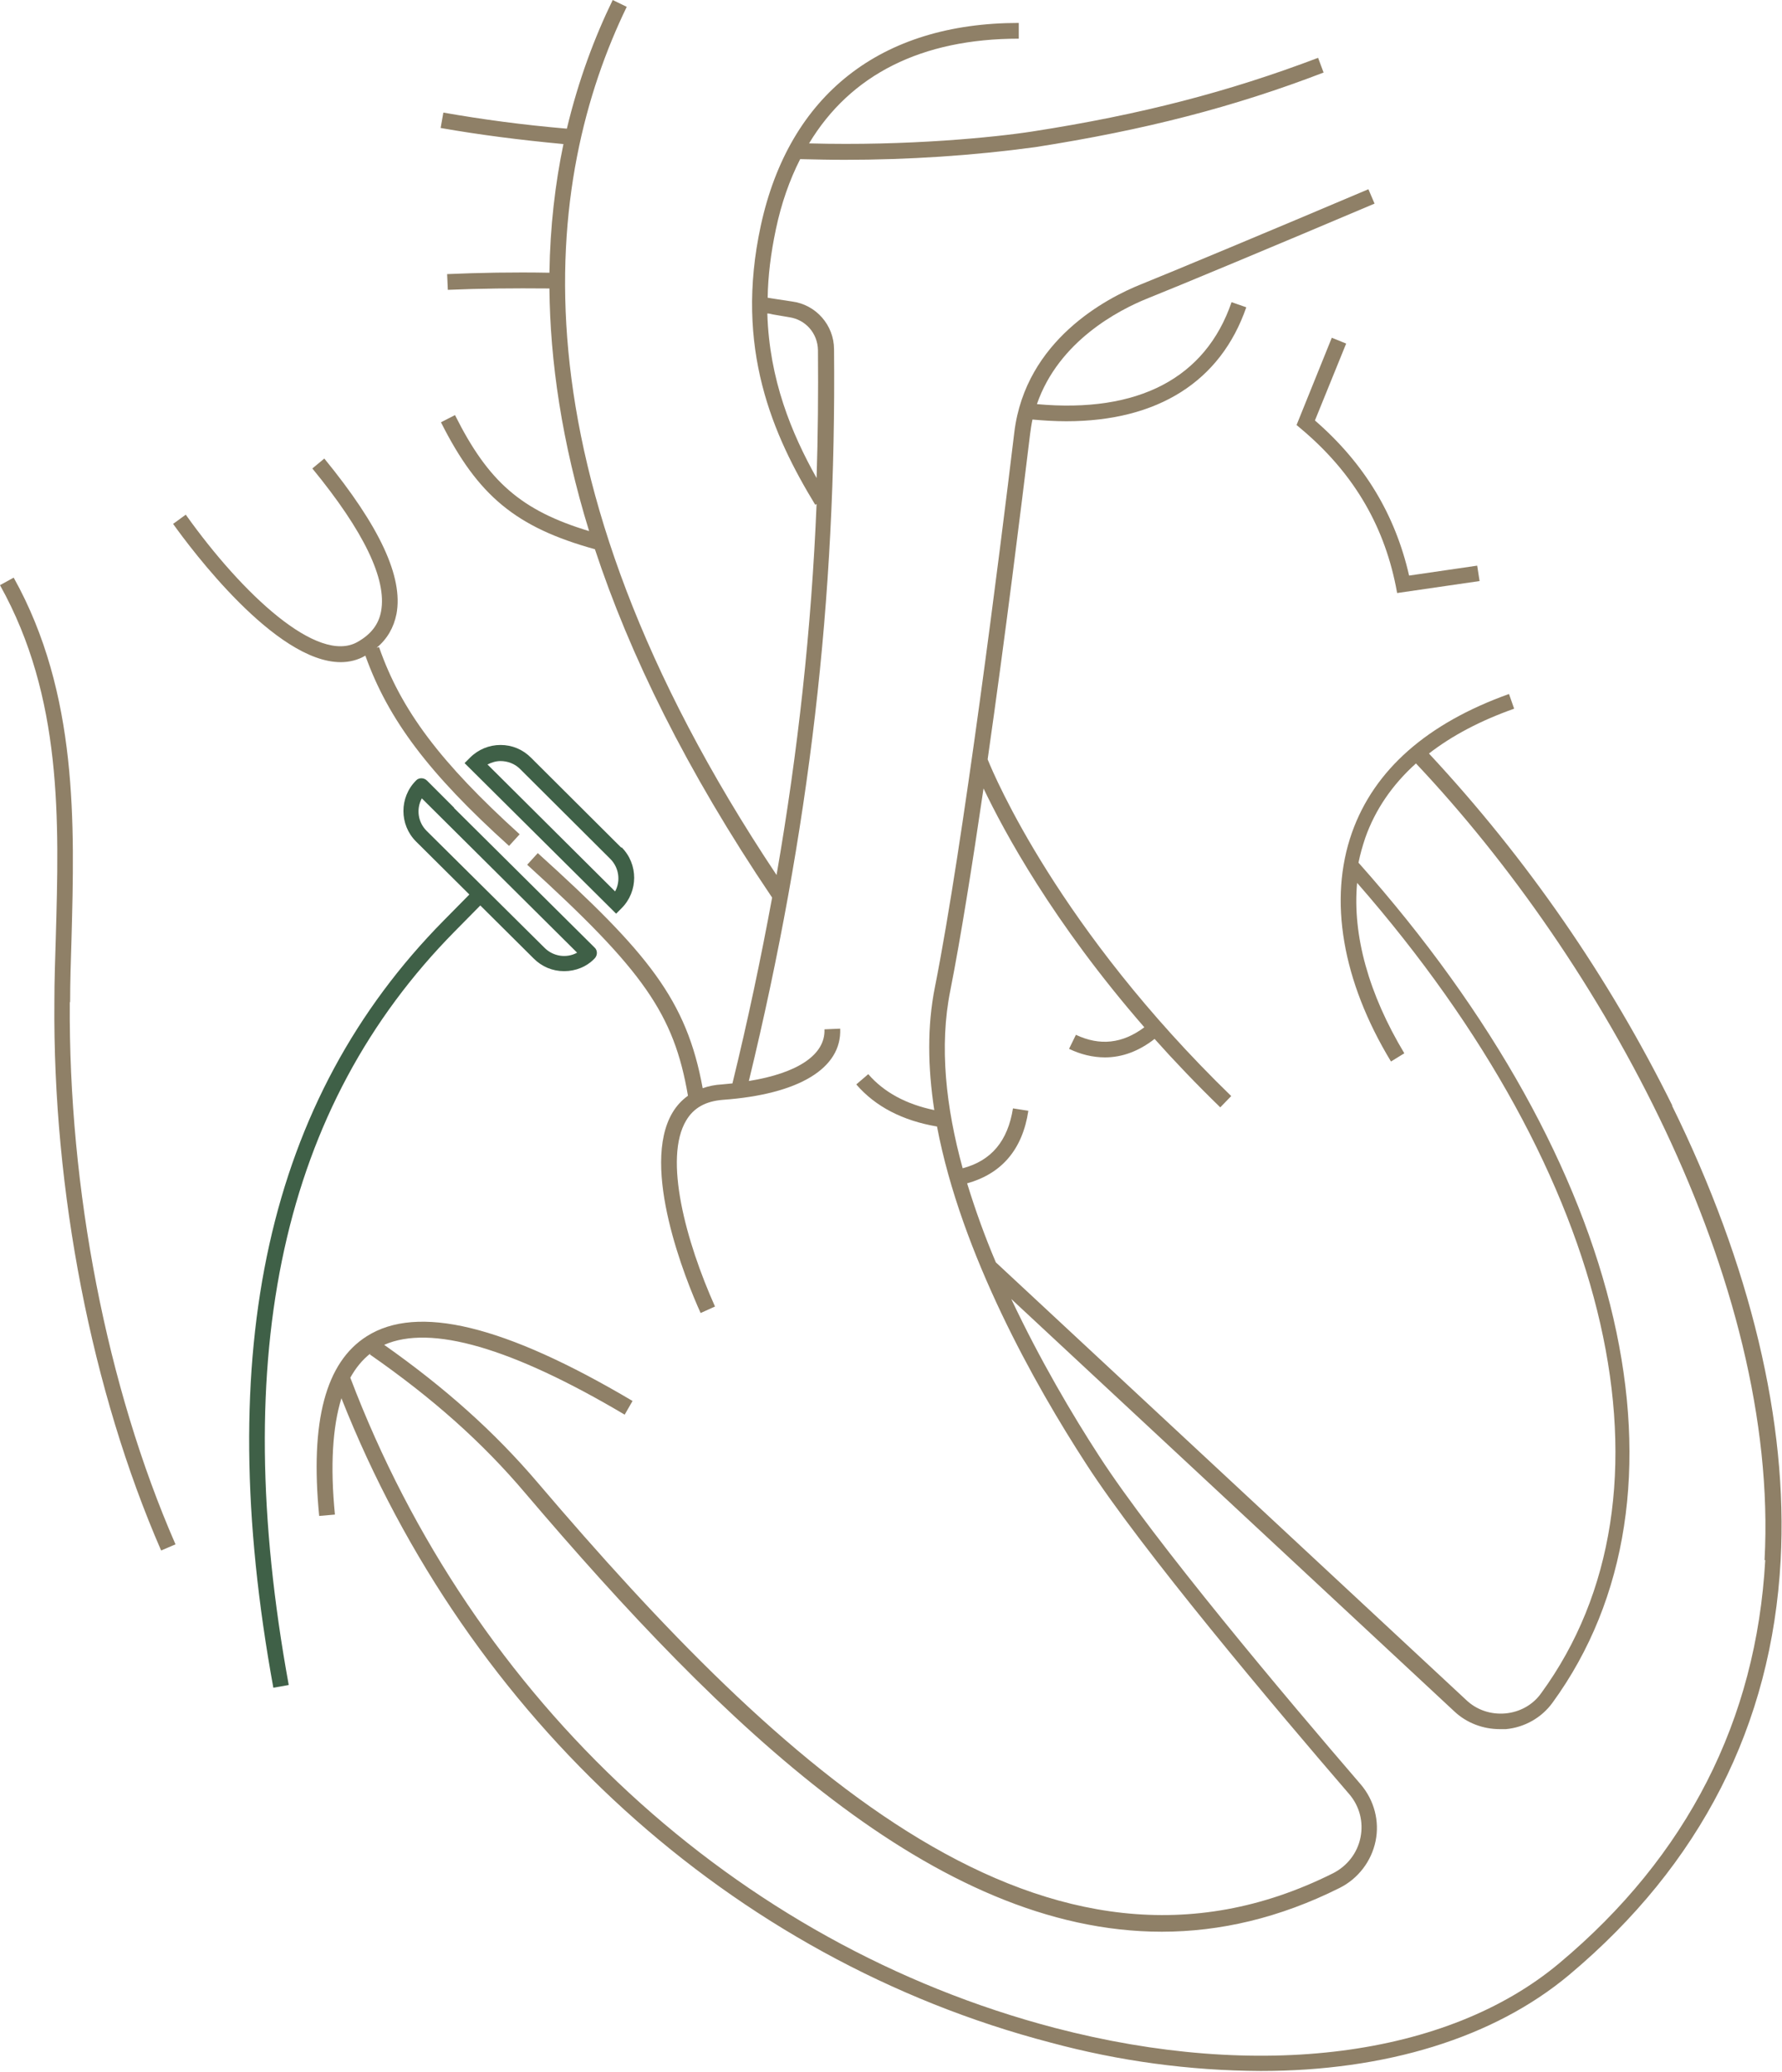
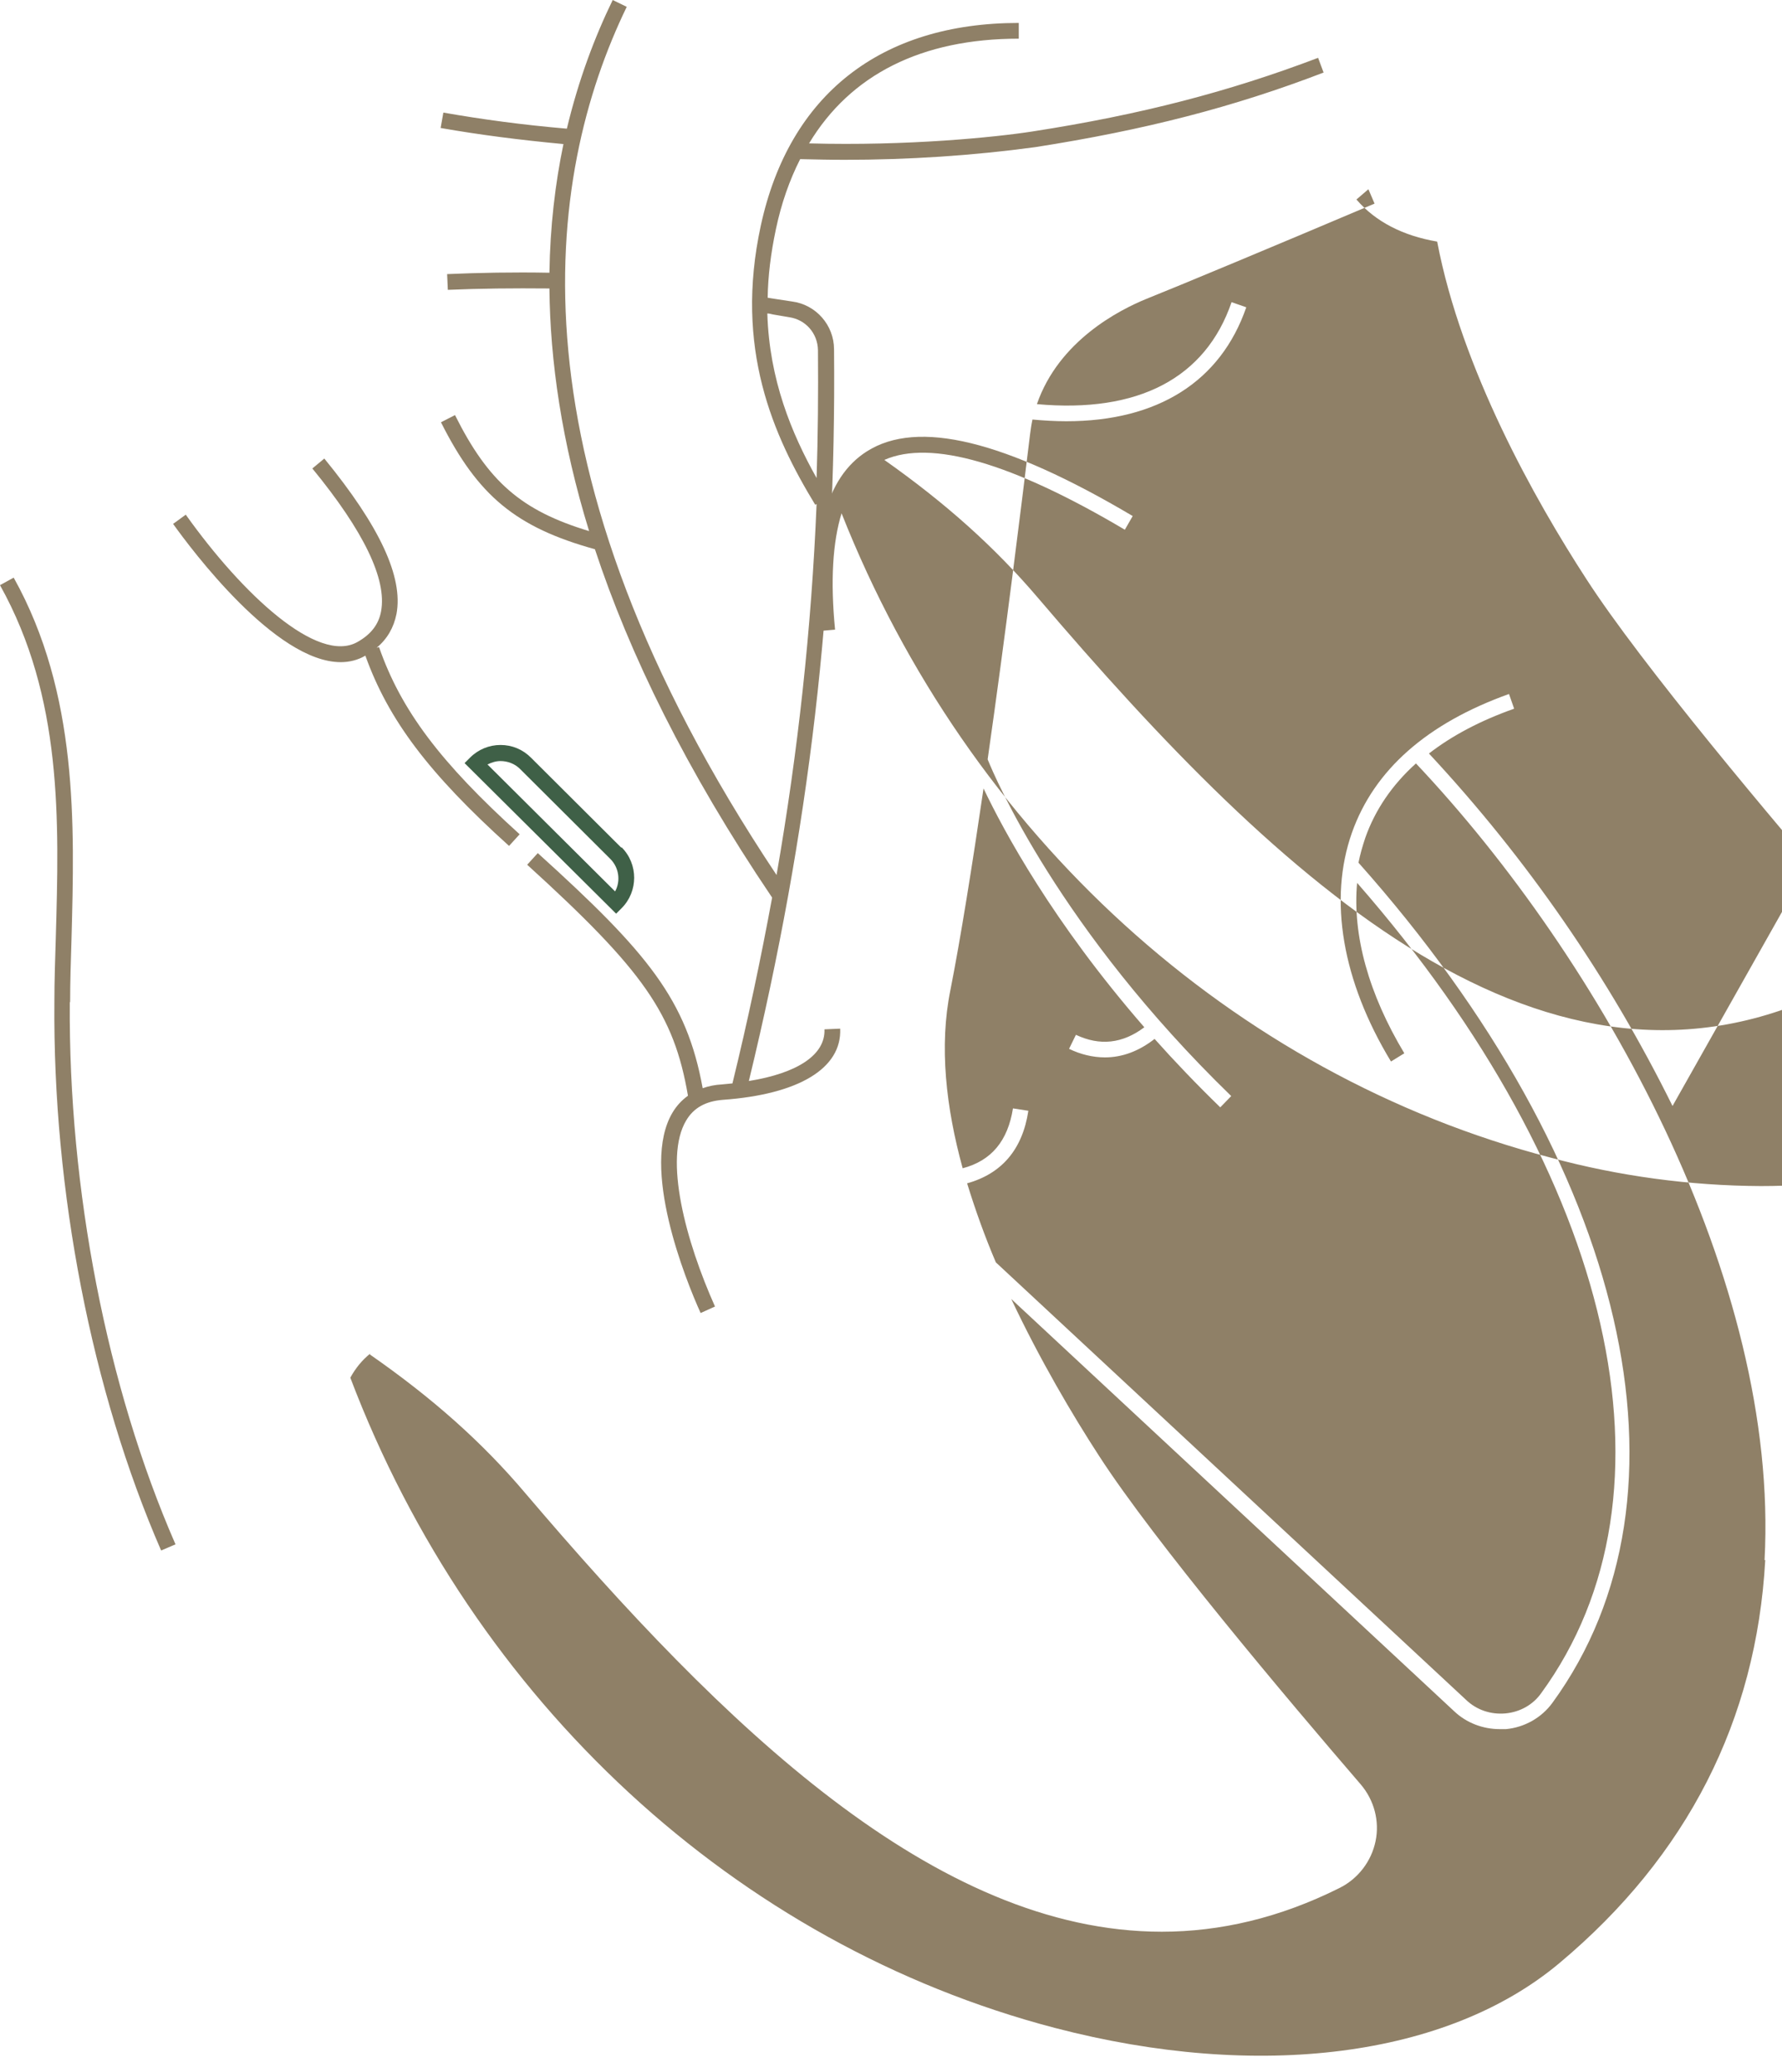
<svg xmlns="http://www.w3.org/2000/svg" id="Ebene_1" version="1.1" viewBox="0 0 520.9 605.4">
  <defs>
    <style>
      .st0 {
        fill: #8f8067;
      }

      .st1 {
        fill: #3f6047;
      }
    </style>
  </defs>
  <g>
    <path class="st0" d="M20.5,292.9c0-6,.2-12,.4-18.4.9-33.6,2-71.8-16.9-105.7l-4,2.2c18.3,32.8,17.3,68.6,16.3,103.3-.2,6.4-.4,12.4-.4,18.4-.5,55.3,10.9,113.8,31.2,160.4l4.2-1.8c-20.1-46-31.3-103.8-30.9-158.5h0Z" />
    <path class="st0" d="M99.6,193.5c2.5,0,5-.6,7.2-1.9,0,0,0,0,0,0,6.7,18.7,18.5,34.4,42,55.6l3.1-3.4c-23.2-21-34.7-36.3-41.1-54.7l-.7.2c3.1-2.6,5-5.9,5.8-9.9,2-10.8-4.9-25.6-21.1-45.4l-3.5,2.9c15.1,18.4,21.8,32.4,20.1,41.7-.7,3.9-3,6.8-6.9,9-11.6,6.6-33.6-13.9-50.2-37.2l-3.7,2.7c5.3,7.4,29.9,40.4,49,40.4h0Z" />
    <polygon class="st0" points="130.9 84.7 130.9 84.7 130.9 84.7 130.9 84.7" />
-     <path class="st0" d="M384.4,122.8l9.1-22.4-4.2-1.7-10.3,25.5,1.3,1.1c14.9,12.5,24,27.6,27.7,45.9l.4,2.1,24.1-3.5-.7-4.5-19.9,2.9c-4.1-17.9-13.1-32.8-27.5-45.3h0Z" />
    <polygon class="st0" points="408.3 173.2 408.3 173.2 408.3 173.2 408.3 173.2" />
    <polygon class="st0" points="406.5 310.2 406.5 310.2 406.5 310.2 406.5 310.2" />
    <polygon class="st0" points="438.6 505.3 438.6 505.3 438.6 505.3 438.6 505.3" />
-     <path class="st0" d="M488.9,323.2c-18.6-37.6-42.6-72.3-71.2-103,6.7-5.2,15-9.6,24.9-13.1l-1.5-4.3c-24,8.6-39.4,22.2-45.9,40.5-6.9,19.5-2.9,43.3,11.4,66.9l3.9-2.4c-10.4-17.3-15.2-34.5-13.8-49.8,75.2,86,96.4,178.5,53.8,236.8-2.4,3.4-6.2,5.5-10.4,5.9-4.3.4-8.5-1-11.6-4l-137.4-127.8c-3.2-7.5-6-15.3-8.4-23.1,10.1-2.8,16.2-9.9,17.9-21.2l-4.5-.7c-1.5,9.5-6.3,15.3-14.7,17.5-4.9-17.8-6.9-35.7-3.6-52,3-15.2,6.4-36.5,9.7-59,5.9,12.4,20.2,39,47,69.8-6.4,4.8-13,5.5-20,2.2l-2,4.1c3.3,1.6,6.9,2.5,10.5,2.5h0c5,0,9.9-1.8,14.5-5.4,5.8,6.5,12.2,13.2,19.2,20h0l3.2-3.3c-50.3-48.8-69.2-93.4-71.2-98.4,5.2-36.3,9.9-74.4,12.4-95,.2-1.5.4-2.9.7-4.3,3.3.3,6.6.5,9.9.5h0c26.7,0,45.1-11.6,52.6-33.3l-4.3-1.5c-7.6,22.2-27.3,32.5-56.9,29.8,6.4-18.5,24-27.5,32.1-30.8,8.8-3.5,38.3-15.8,66.6-27.8l-1.8-4.2c-28.3,12-57.8,24.3-66.5,27.8-10,4-33.7,16.3-37,43.2-4.2,35-15,120.8-23.2,162.1-2.3,11.4-2.1,23.6-.2,36-8.2-1.7-14.7-5.2-19.3-10.5l-3.5,3c5.6,6.5,13.6,10.6,23.6,12.3,7.1,37.3,28.6,75.5,43.6,98.6,16.2,25.1,55.1,71.2,76.9,96.5,3,3.5,4.2,8.1,3.3,12.6-.9,4.6-3.9,8.4-8,10.5-83.5,41.8-161-30.2-232.5-114.1-12.6-14.8-26.9-27.6-44.9-40.3,13.6-6,37.2.8,70.3,20.4l2.3-4c-37.5-22.2-62.9-28.3-77.7-18.9-12,7.6-16.6,24.8-13.9,52.5h0l4.6-.4c-1.4-14.2-.7-25.6,1.9-34,37.1,93.8,114.2,164,207.3,188.3,20,5.4,40.6,8.2,61.4,8.3h0c36.4,0,68.1-9.6,90.2-28.1,38.4-32.2,59.2-73,61.8-121.1,2.2-40.3-8.8-86.3-31.8-133h0ZM516,455.9c-2.6,46.8-22.8,86.5-60.2,117.8-32.7,27.4-87.8,34.5-147.5,18.9-93.1-24.4-170-95.4-205.9-190,1.6-2.9,3.6-5.3,5.9-7.1l-.2.3c18.4,12.8,32.9,25.7,45.5,40.6,57.8,67.9,119.7,128.1,186,128.1h0c17,0,34.4-4,52-12.8,5.4-2.7,9.3-7.8,10.5-13.7,1.2-5.8-.4-11.9-4.3-16.5-21.7-25.2-60.4-71.1-76.5-96-7.8-12-17.3-28.1-25.7-45.9l129.5,120.5c3.6,3.4,8.4,5.2,13.3,5.2s1.2,0,1.8,0c5.4-.5,10.4-3.3,13.6-7.7,44.3-60.8,22.1-157-56.7-245.5.5-2.5,1.2-4.9,2-7.3,2.9-8.2,7.9-15.5,14.8-21.7,54.2,57.4,106.3,151.1,101.9,232.8h0Z" />
-     <polygon class="st0" points="238.1 147.6 238.1 147.6 238.1 147.6 238.1 147.6" />
+     <path class="st0" d="M488.9,323.2c-18.6-37.6-42.6-72.3-71.2-103,6.7-5.2,15-9.6,24.9-13.1l-1.5-4.3c-24,8.6-39.4,22.2-45.9,40.5-6.9,19.5-2.9,43.3,11.4,66.9l3.9-2.4c-10.4-17.3-15.2-34.5-13.8-49.8,75.2,86,96.4,178.5,53.8,236.8-2.4,3.4-6.2,5.5-10.4,5.9-4.3.4-8.5-1-11.6-4l-137.4-127.8c-3.2-7.5-6-15.3-8.4-23.1,10.1-2.8,16.2-9.9,17.9-21.2l-4.5-.7c-1.5,9.5-6.3,15.3-14.7,17.5-4.9-17.8-6.9-35.7-3.6-52,3-15.2,6.4-36.5,9.7-59,5.9,12.4,20.2,39,47,69.8-6.4,4.8-13,5.5-20,2.2l-2,4.1c3.3,1.6,6.9,2.5,10.5,2.5h0c5,0,9.9-1.8,14.5-5.4,5.8,6.5,12.2,13.2,19.2,20h0l3.2-3.3c-50.3-48.8-69.2-93.4-71.2-98.4,5.2-36.3,9.9-74.4,12.4-95,.2-1.5.4-2.9.7-4.3,3.3.3,6.6.5,9.9.5h0c26.7,0,45.1-11.6,52.6-33.3l-4.3-1.5c-7.6,22.2-27.3,32.5-56.9,29.8,6.4-18.5,24-27.5,32.1-30.8,8.8-3.5,38.3-15.8,66.6-27.8l-1.8-4.2l-3.5,3c5.6,6.5,13.6,10.6,23.6,12.3,7.1,37.3,28.6,75.5,43.6,98.6,16.2,25.1,55.1,71.2,76.9,96.5,3,3.5,4.2,8.1,3.3,12.6-.9,4.6-3.9,8.4-8,10.5-83.5,41.8-161-30.2-232.5-114.1-12.6-14.8-26.9-27.6-44.9-40.3,13.6-6,37.2.8,70.3,20.4l2.3-4c-37.5-22.2-62.9-28.3-77.7-18.9-12,7.6-16.6,24.8-13.9,52.5h0l4.6-.4c-1.4-14.2-.7-25.6,1.9-34,37.1,93.8,114.2,164,207.3,188.3,20,5.4,40.6,8.2,61.4,8.3h0c36.4,0,68.1-9.6,90.2-28.1,38.4-32.2,59.2-73,61.8-121.1,2.2-40.3-8.8-86.3-31.8-133h0ZM516,455.9c-2.6,46.8-22.8,86.5-60.2,117.8-32.7,27.4-87.8,34.5-147.5,18.9-93.1-24.4-170-95.4-205.9-190,1.6-2.9,3.6-5.3,5.9-7.1l-.2.3c18.4,12.8,32.9,25.7,45.5,40.6,57.8,67.9,119.7,128.1,186,128.1h0c17,0,34.4-4,52-12.8,5.4-2.7,9.3-7.8,10.5-13.7,1.2-5.8-.4-11.9-4.3-16.5-21.7-25.2-60.4-71.1-76.5-96-7.8-12-17.3-28.1-25.7-45.9l129.5,120.5c3.6,3.4,8.4,5.2,13.3,5.2s1.2,0,1.8,0c5.4-.5,10.4-3.3,13.6-7.7,44.3-60.8,22.1-157-56.7-245.5.5-2.5,1.2-4.9,2-7.3,2.9-8.2,7.9-15.5,14.8-21.7,54.2,57.4,106.3,151.1,101.9,232.8h0Z" />
    <path class="st0" d="M160.6,79.7c-10.6-.2-20.7,0-29.9.4l.2,4.6c9.2-.4,19.1-.5,29.7-.4.2,21.2,3.6,44.9,11.6,70.9-19.9-6-29.5-14.5-39.2-33.9l-4.1,2.1c10.8,21.5,21.9,30.7,45,37.1,10.1,30.6,26.6,64.5,51.8,101.8-3.3,17.9-7.1,35.9-11.6,54.3-1,.1-2,.2-3.1.3-2,.1-3.9.5-5.6,1.1-4.7-25.8-15.9-39.5-48.2-68.7l-3.1,3.4c34,30.9,42.9,43.6,47,67.5-1.8,1.3-3.3,2.9-4.5,4.9-9.5,15.9,3.8,48.9,8.2,58.6h0l4.2-1.9c-8.5-19-15.1-43.3-8.4-54.4,2.2-3.7,5.7-5.6,10.7-6,22.2-1.6,34.8-9.2,34.3-20.8l-4.6.2c.3,7.4-7.8,12.8-22.1,15.1,17.7-73,25.6-141,24.9-213.8,0-7.1-5.3-13.1-12.3-14-1.9-.3-3.3-.5-4.6-.7-.9-.1-1.7-.3-2.5-.4.1-6.3.9-12.9,2.4-20,1.6-7.6,4-14.4,7.1-20.5,4.4.1,8.7.2,13,.2h0c18.6,0,37.2-1.2,55.7-3.7,32-5,58-11.7,84.3-21.8l-1.6-4.3c-26.1,9.9-51.8,16.6-83.4,21.5-10.9,1.7-36.6,4.3-65.4,3.5,12.1-20.1,32.9-30.6,61.3-30.6h0v-4.6h0c-40.4,0-67.1,21-75.4,59.2-7.8,35.9,3.6,61.4,15.9,81.6l.4-.2c-1.5,36.4-5.4,72.1-11.7,108.4C147.2,136,159.1,51.8,183.2,2l-4.1-2c-5.3,10.9-10,23.4-13.4,37.6-12.9-1.1-24.7-2.7-36.1-4.7l-.8,4.5c11.4,2,23.1,3.5,35.9,4.7-2.4,11.5-3.9,24.1-4.1,37.7h0ZM224.3,91.6c.6,0,1.1.2,1.7.3,1.3.2,2.8.5,4.7.8,4.8.7,8.3,4.7,8.4,9.6.1,12.6,0,25-.4,37.4-7.4-13.2-13.8-28.8-14.4-48h0Z" />
  </g>
  <g>
    <polygon class="st1" points="164.9 283.9 164.9 283.9 164.9 283.9 164.9 283.9" />
-     <path class="st1" d="M132.8,236.1l-8-8c-.9-.9-2.4-.9-3.2,0-4.9,4.9-4.9,12.9,0,17.8l15.6,15.5-7.5,7.6h0c-51.5,52.2-67.8,125.5-49.8,224.2h0l4.5-.8c-17.7-97.1-1.9-169.1,48.5-220.2h0l7.5-7.6,15.6,15.5c2.4,2.4,5.5,3.7,8.9,3.7s6.6-1.3,8.9-3.7c.9-.9.9-2.4,0-3.2l-41.1-40.8h0ZM159.2,277l-34.5-34.2c-2.5-2.5-3.1-6.3-1.4-9.5l45.4,45.1c-3.1,1.7-7,1.1-9.5-1.4h0Z" />
    <path class="st1" d="M181.6,247.7l-26.4-26.3c-2.4-2.4-5.5-3.7-8.9-3.7h0c-3.3,0-6.5,1.3-8.9,3.7l-1.6,1.6,44.3,44h0l1.6-1.6c4.9-4.9,4.9-12.9,0-17.8ZM179.8,260.5l-37.3-37.1c1.2-.6,2.5-1,3.8-1,2.1,0,4.2.8,5.7,2.3l26.4,26.3c2.5,2.5,3.1,6.4,1.4,9.5h0Z" />
  </g>
</svg>